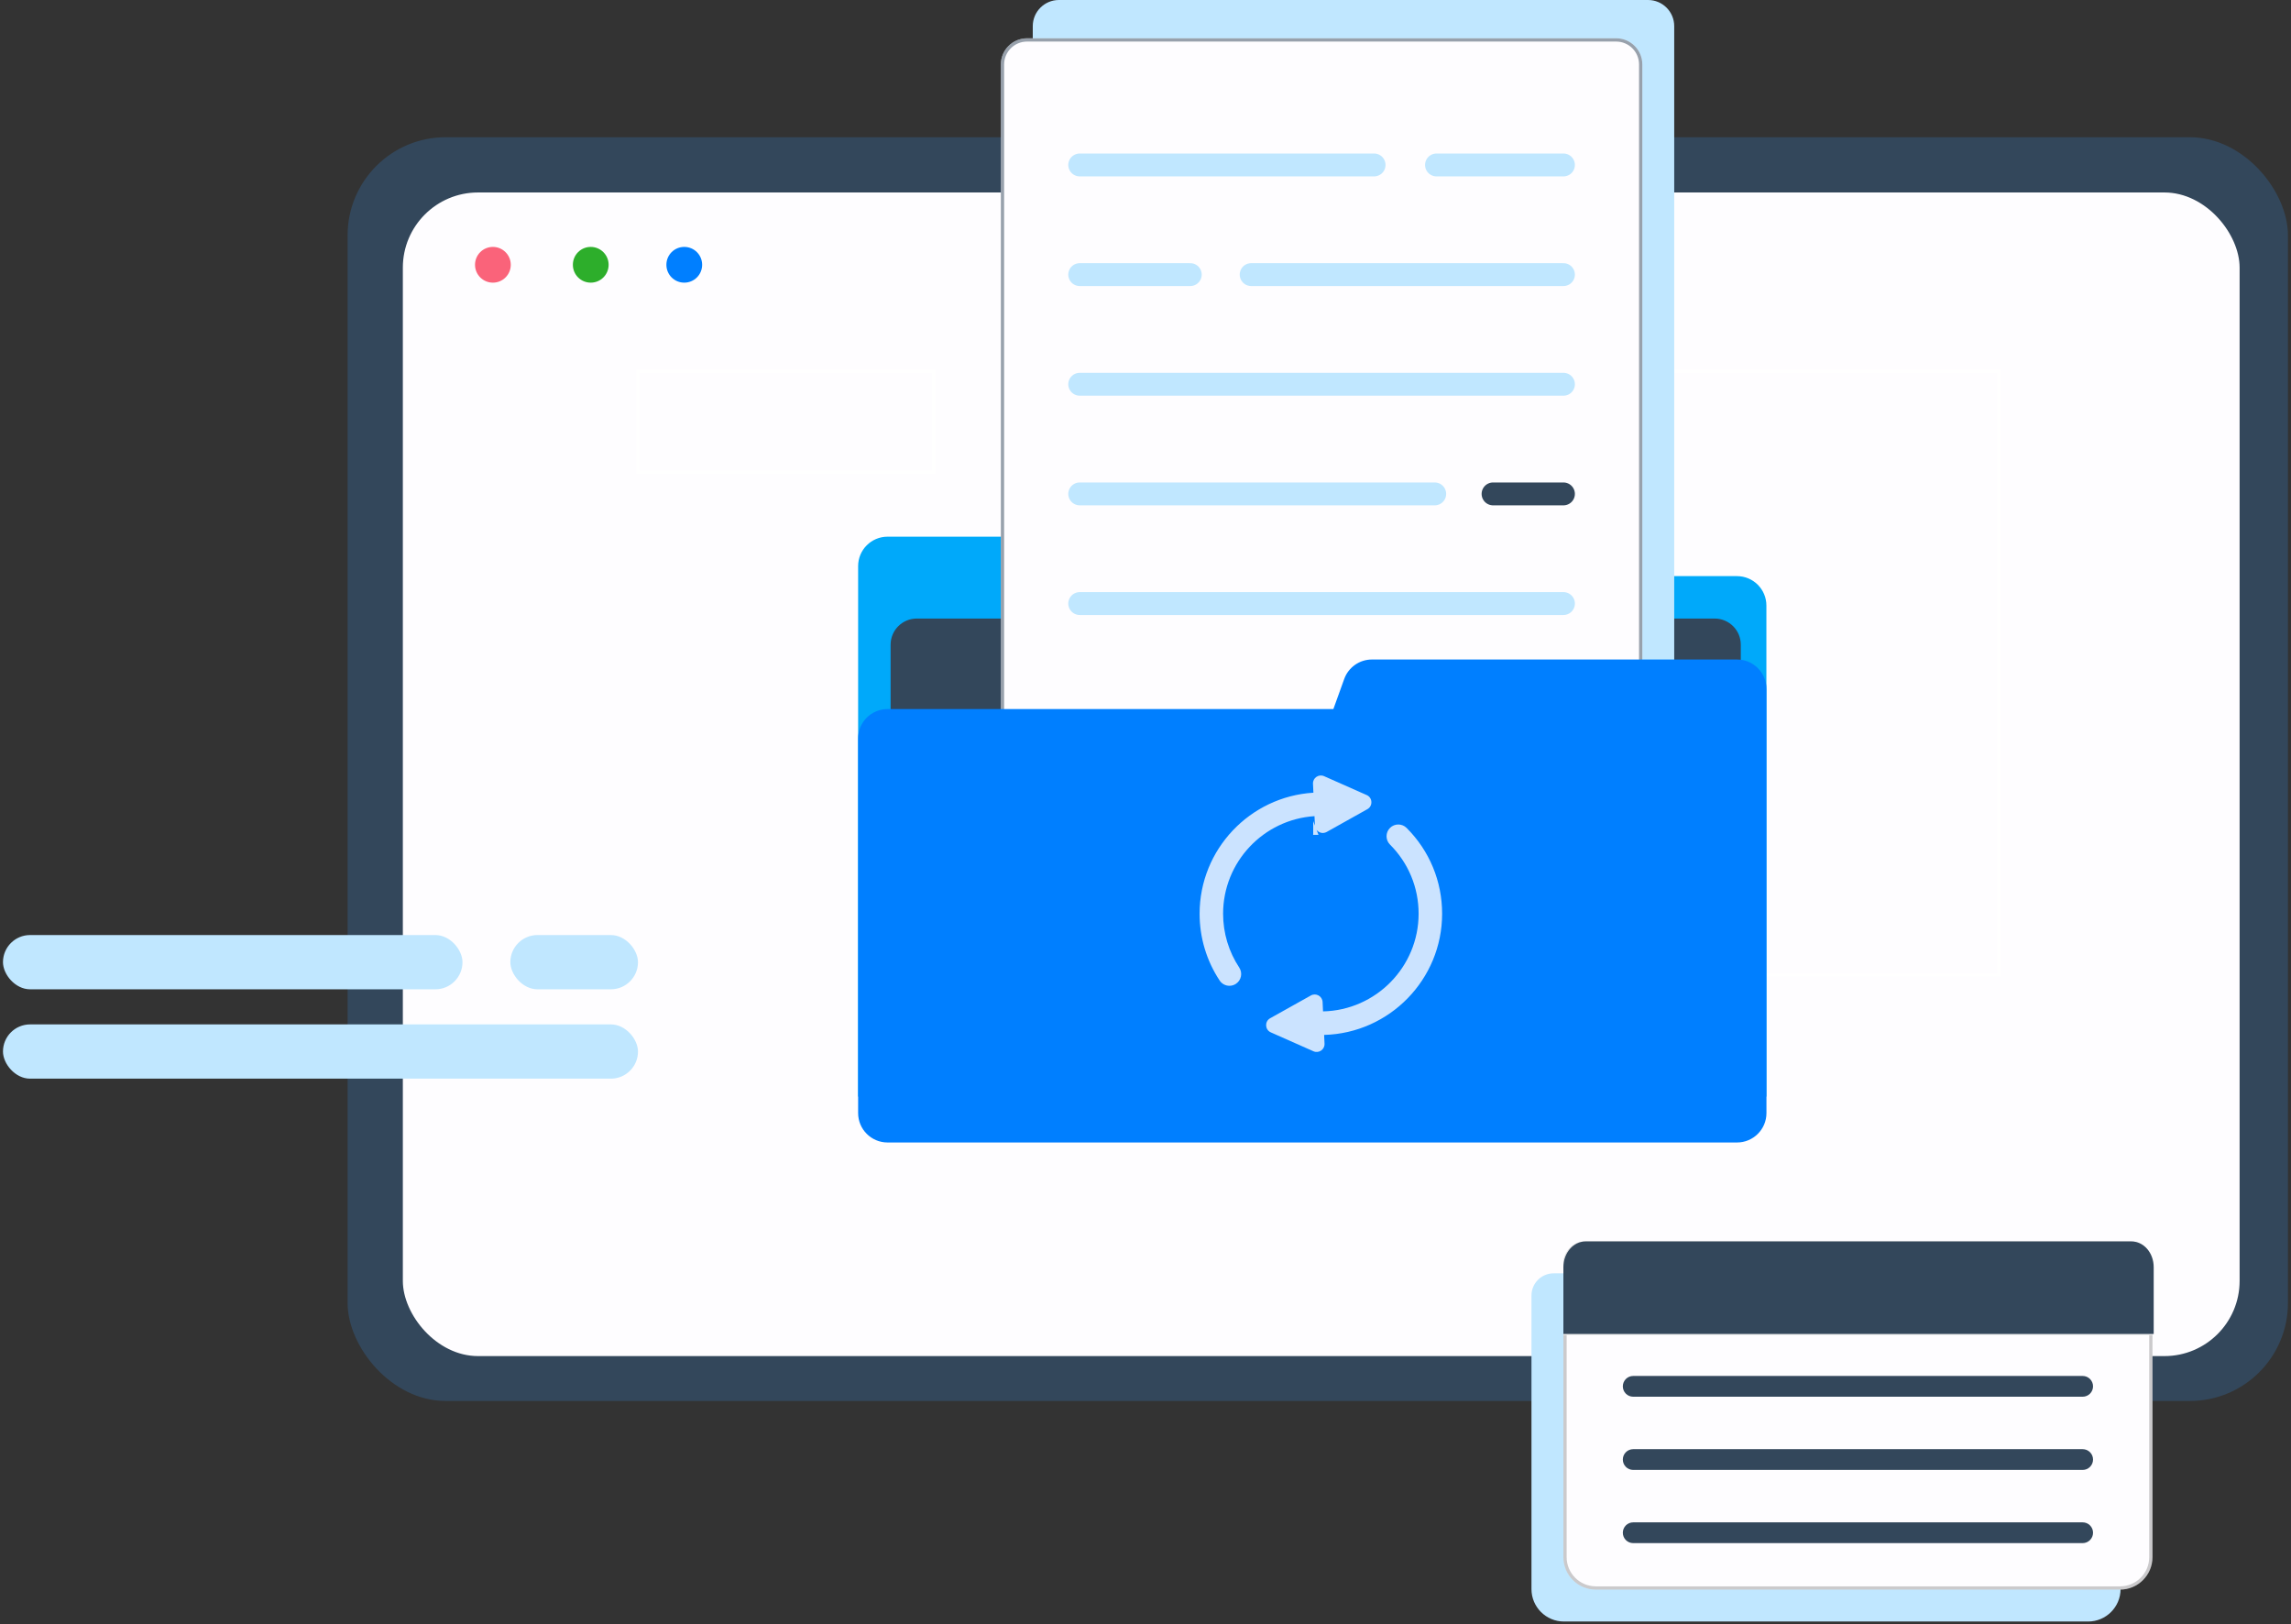
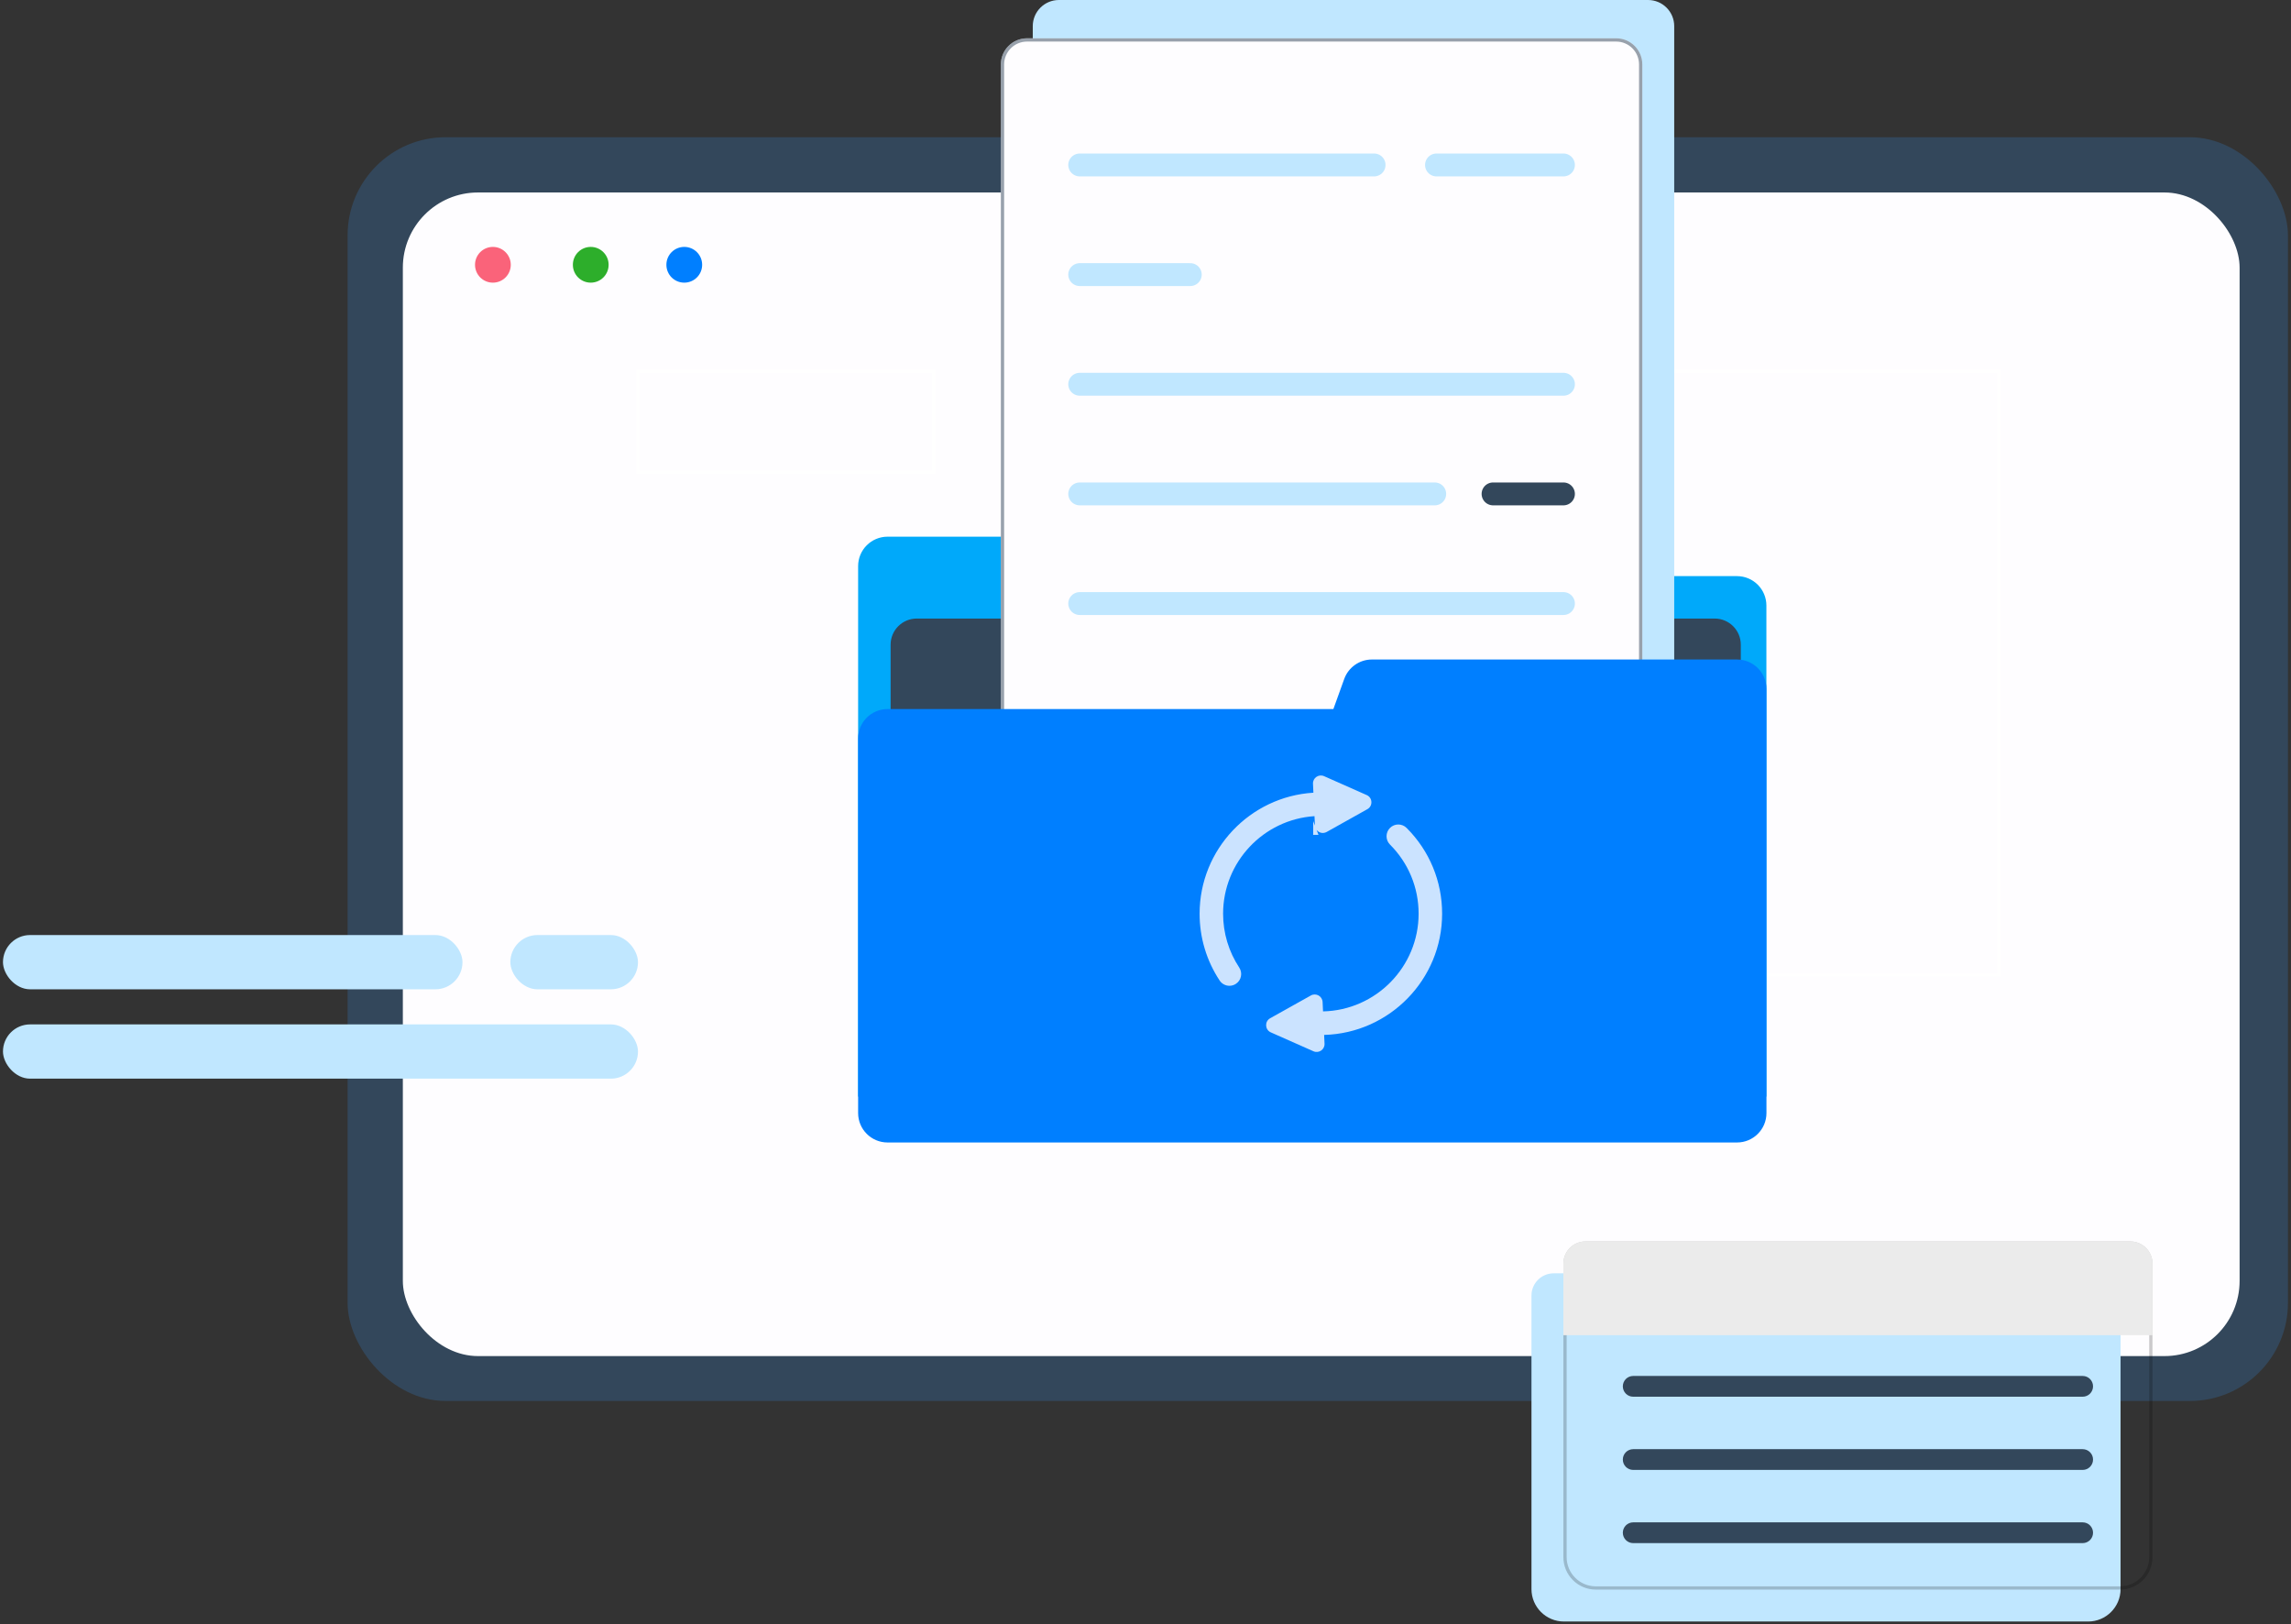
<svg xmlns="http://www.w3.org/2000/svg" width="701" height="497" viewBox="0 0 701 497" fill="none">
  <rect x="0" y="0" width="701" height="497" fill="#333333" stroke="none" />
  <path d="M485.686 16.599C485.686 23.813 481.837 30.268 476.41 30.268C481.837 30.268 485.686 36.723 485.686 43.937C485.686 36.723 489.534 30.268 494.961 30.268C489.534 30.268 485.686 23.813 485.686 16.599Z" fill="white" />
  <rect x="106.361" y="41.984" width="593.705" height="386.648" rx="30" fill="#33475B" />
  <rect x="123.263" y="58.887" width="562.013" height="356.012" rx="23" fill="#FEFDFF" />
  <path d="M156.287 81.011C156.287 84.039 153.846 86.479 150.817 86.479C147.788 86.479 145.347 84.039 145.347 81.011C145.347 77.983 147.788 75.543 150.817 75.543C153.817 75.543 156.287 77.983 156.287 81.011Z" fill="#FA637A" />
  <path d="M186.227 81.011C186.227 84.039 183.786 86.478 180.757 86.478C177.727 86.478 175.286 84.039 175.286 81.011C175.286 77.983 177.727 75.543 180.757 75.543C183.757 75.543 186.227 77.983 186.227 81.011Z" fill="#2DAE2B" />
  <path d="M214.843 81.011C214.843 84.039 212.402 86.478 209.373 86.478C206.343 86.478 203.902 84.039 203.902 81.011C203.902 77.983 206.343 75.543 209.373 75.543C212.402 75.543 214.843 77.983 214.843 81.011Z" fill="#007FFF" />
  <path d="M285.692 113.591H195.211V144.435H285.692V113.591Z" stroke="white" stroke-width="1.002" stroke-miterlimit="10" />
  <path d="M611.586 113.591H450.205V298.263H611.586V113.591Z" stroke="white" stroke-width="1.002" stroke-miterlimit="10" />
  <path d="M414.494 176.267V173.209C414.494 168.23 410.466 164.202 405.487 164.202H271.576C266.597 164.202 262.569 168.23 262.569 173.209V335.503H540.481V185.274C540.481 180.295 536.453 176.267 531.474 176.267H414.494Z" fill="#00A9FA" />
  <path d="M524.649 189.246H280.508C276.09 189.246 272.508 192.828 272.508 197.246V329.163C272.508 333.581 276.09 337.163 280.508 337.163H524.649C529.067 337.163 532.649 333.581 532.649 329.163V197.246C532.649 192.828 529.067 189.246 524.649 189.246Z" fill="#33475B" />
  <path d="M504.277 0H324.006C319.588 0 316.006 3.582 316.006 8V248.019C316.006 252.438 319.588 256.019 324.006 256.019H504.277C508.695 256.019 512.277 252.438 512.277 248.019V8C512.277 3.582 508.695 0 504.277 0Z" fill="#C0E7FF" />
  <path d="M494.513 11.717H314.242C309.824 11.717 306.242 15.298 306.242 19.716V259.736C306.242 264.154 309.824 267.736 314.242 267.736H494.513C498.931 267.736 502.513 264.154 502.513 259.736V19.717C502.513 15.298 498.931 11.717 494.513 11.717Z" fill="#FEFDFF" />
  <path d="M314.242 12.217H494.513C498.655 12.217 502.013 15.574 502.013 19.717V259.736C502.013 263.878 498.655 267.236 494.513 267.236H314.242C310.1 267.236 306.742 263.878 306.742 259.736V19.716C306.742 15.574 310.1 12.217 314.242 12.217Z" stroke="#33475B" stroke-opacity="0.5" />
  <path d="M330.373 50.468H420.443" stroke="#C0E7FF" stroke-width="7" stroke-miterlimit="10" stroke-linecap="round" />
  <path d="M439.539 50.468H478.382" stroke="#C0E7FF" stroke-width="7" stroke-miterlimit="10" stroke-linecap="round" />
  <path d="M330.373 84.015H364.2" stroke="#C0E7FF" stroke-width="7" stroke-miterlimit="10" stroke-linecap="round" />
-   <path d="M382.83 84.015H478.382" stroke="#C0E7FF" stroke-width="7" stroke-miterlimit="10" stroke-linecap="round" />
  <path d="M330.373 117.563H478.383" stroke="#C0E7FF" stroke-width="7" stroke-miterlimit="10" stroke-linecap="round" />
  <path d="M330.373 151.111H438.998" stroke="#C0E7FF" stroke-width="7" stroke-miterlimit="10" stroke-linecap="round" />
  <path d="M456.844 151.111H478.383" stroke="#33475B" stroke-width="7" stroke-miterlimit="10" stroke-linecap="round" />
  <path d="M330.373 184.659H478.383" stroke="#C0E7FF" stroke-width="7" stroke-miterlimit="10" stroke-linecap="round" />
  <path d="M411.306 207.727L407.986 216.939H271.576C266.597 216.939 262.569 220.967 262.569 225.946V340.538C262.569 345.517 266.597 349.545 271.576 349.545H531.492C536.472 349.545 540.499 345.517 540.499 340.538V210.785C540.499 205.806 536.472 201.778 531.492 201.778H419.772C415.986 201.778 412.592 204.165 411.306 207.727Z" fill="#007FFF" />
  <g opacity="0.8">
    <path d="M441.26 279.545C441.26 269.635 437.401 260.319 430.393 253.31C428.987 251.904 426.711 251.908 425.309 253.31C423.903 254.716 423.903 256.992 425.309 258.395C430.958 264.044 434.068 271.555 434.068 279.545C434.068 295.816 421.008 309.084 404.82 309.44L404.687 306.567C404.605 304.773 402.663 303.694 401.095 304.571L388.643 311.54C386.907 312.511 387.025 315.049 388.845 315.858L401.89 321.64C403.533 322.366 405.367 321.115 405.281 319.321L405.155 316.638C425.154 316.103 441.26 299.67 441.26 279.545Z" fill="#FEFDFF" />
    <path d="M402.21 249.704L402.34 252.526C402.343 252.566 402.358 252.602 402.361 252.641L401.815 251.225V251.915V252.605V253.296V253.986V254.677V255.367L401.685 255.421H401.976H402.268H402.559H402.85H403.141H403.433L402.847 253.914C403.541 254.806 404.831 255.158 405.935 254.54L418.387 247.571C420.124 246.601 420.005 244.058 418.186 243.253L405.141 237.471C403.497 236.745 401.664 237.996 401.75 239.79L401.876 242.53C382.477 243.713 367.055 259.869 367.055 279.559C367.055 286.858 369.173 293.924 373.182 299.99C373.872 301.036 375.019 301.604 376.184 301.604C376.864 301.604 377.554 301.41 378.162 301.008C379.82 299.914 380.273 297.681 379.179 296.024C375.951 291.137 374.243 285.442 374.243 279.555C374.25 263.709 386.623 250.714 402.21 249.704Z" fill="#FEFDFF" />
    <path d="M401.685 255.4L401.667 255.356V255.4H401.685Z" fill="#FEFDFF" />
  </g>
  <rect x="0.911" y="286.08" width="140.599" height="16.599" rx="8.299" fill="#C0E7FF" />
  <rect x="0.911" y="313.419" width="194.3" height="16.599" rx="8.299" fill="#C0E7FF" />
  <rect x="156.156" y="286.08" width="39.055" height="16.599" rx="8.299" fill="#C0E7FF" />
  <path d="M638.925 496.11H478.529C473.043 496.11 468.599 491.661 468.599 486.18V396.374C468.599 392.62 471.642 389.577 475.396 389.577H642.052C645.807 389.577 648.85 392.62 648.85 396.374V486.175C648.855 491.661 644.406 496.11 638.925 496.11Z" fill="#C0E7FF" />
-   <path d="M648.689 486.346H488.292C482.806 486.346 478.363 481.897 478.363 476.416V386.61C478.363 382.856 481.405 379.813 485.16 379.813H651.816C655.57 379.813 658.613 382.856 658.613 386.61V476.411C658.619 481.897 654.169 486.346 648.689 486.346Z" fill="#FEFDFF" />
  <path d="M658.113 476.411V476.411C658.119 481.621 653.893 485.846 648.689 485.846H488.292C483.083 485.846 478.863 481.621 478.863 476.416V386.61C478.863 383.132 481.682 380.313 485.16 380.313H651.816C655.294 380.313 658.113 383.132 658.113 386.61V476.411Z" stroke="black" stroke-opacity="0.2" />
  <path d="M658.619 408.504H478.363V386.61C478.363 382.856 481.405 379.813 485.16 379.813H651.816C655.57 379.813 658.613 382.856 658.613 386.61V408.504H658.619Z" fill="#EBEBEB" />
-   <path d="M658.993 408.128H478.363V387.689C478.363 383.339 481.412 379.813 485.174 379.813H652.176C655.939 379.813 658.988 383.339 658.988 387.689V408.128H658.993Z" fill="#33475B" />
  <path d="M637.252 420.978H499.73C497.975 420.978 496.552 422.401 496.552 424.156C496.552 425.91 497.975 427.333 499.73 427.333H637.252C639.007 427.333 640.429 425.91 640.429 424.156C640.429 422.401 639.007 420.978 637.252 420.978Z" fill="#33475B" />
  <path d="M637.252 443.376H499.73C497.975 443.376 496.552 444.799 496.552 446.554C496.552 448.309 497.975 449.731 499.73 449.731H637.252C639.007 449.731 640.429 448.309 640.429 446.554C640.429 444.799 639.007 443.376 637.252 443.376Z" fill="#33475B" />
  <path d="M637.252 465.769H499.73C497.975 465.769 496.552 467.192 496.552 468.946C496.552 470.701 497.975 472.124 499.73 472.124H637.252C639.007 472.124 640.429 470.701 640.429 468.946C640.429 467.192 639.007 465.769 637.252 465.769Z" fill="#33475B" />
</svg>